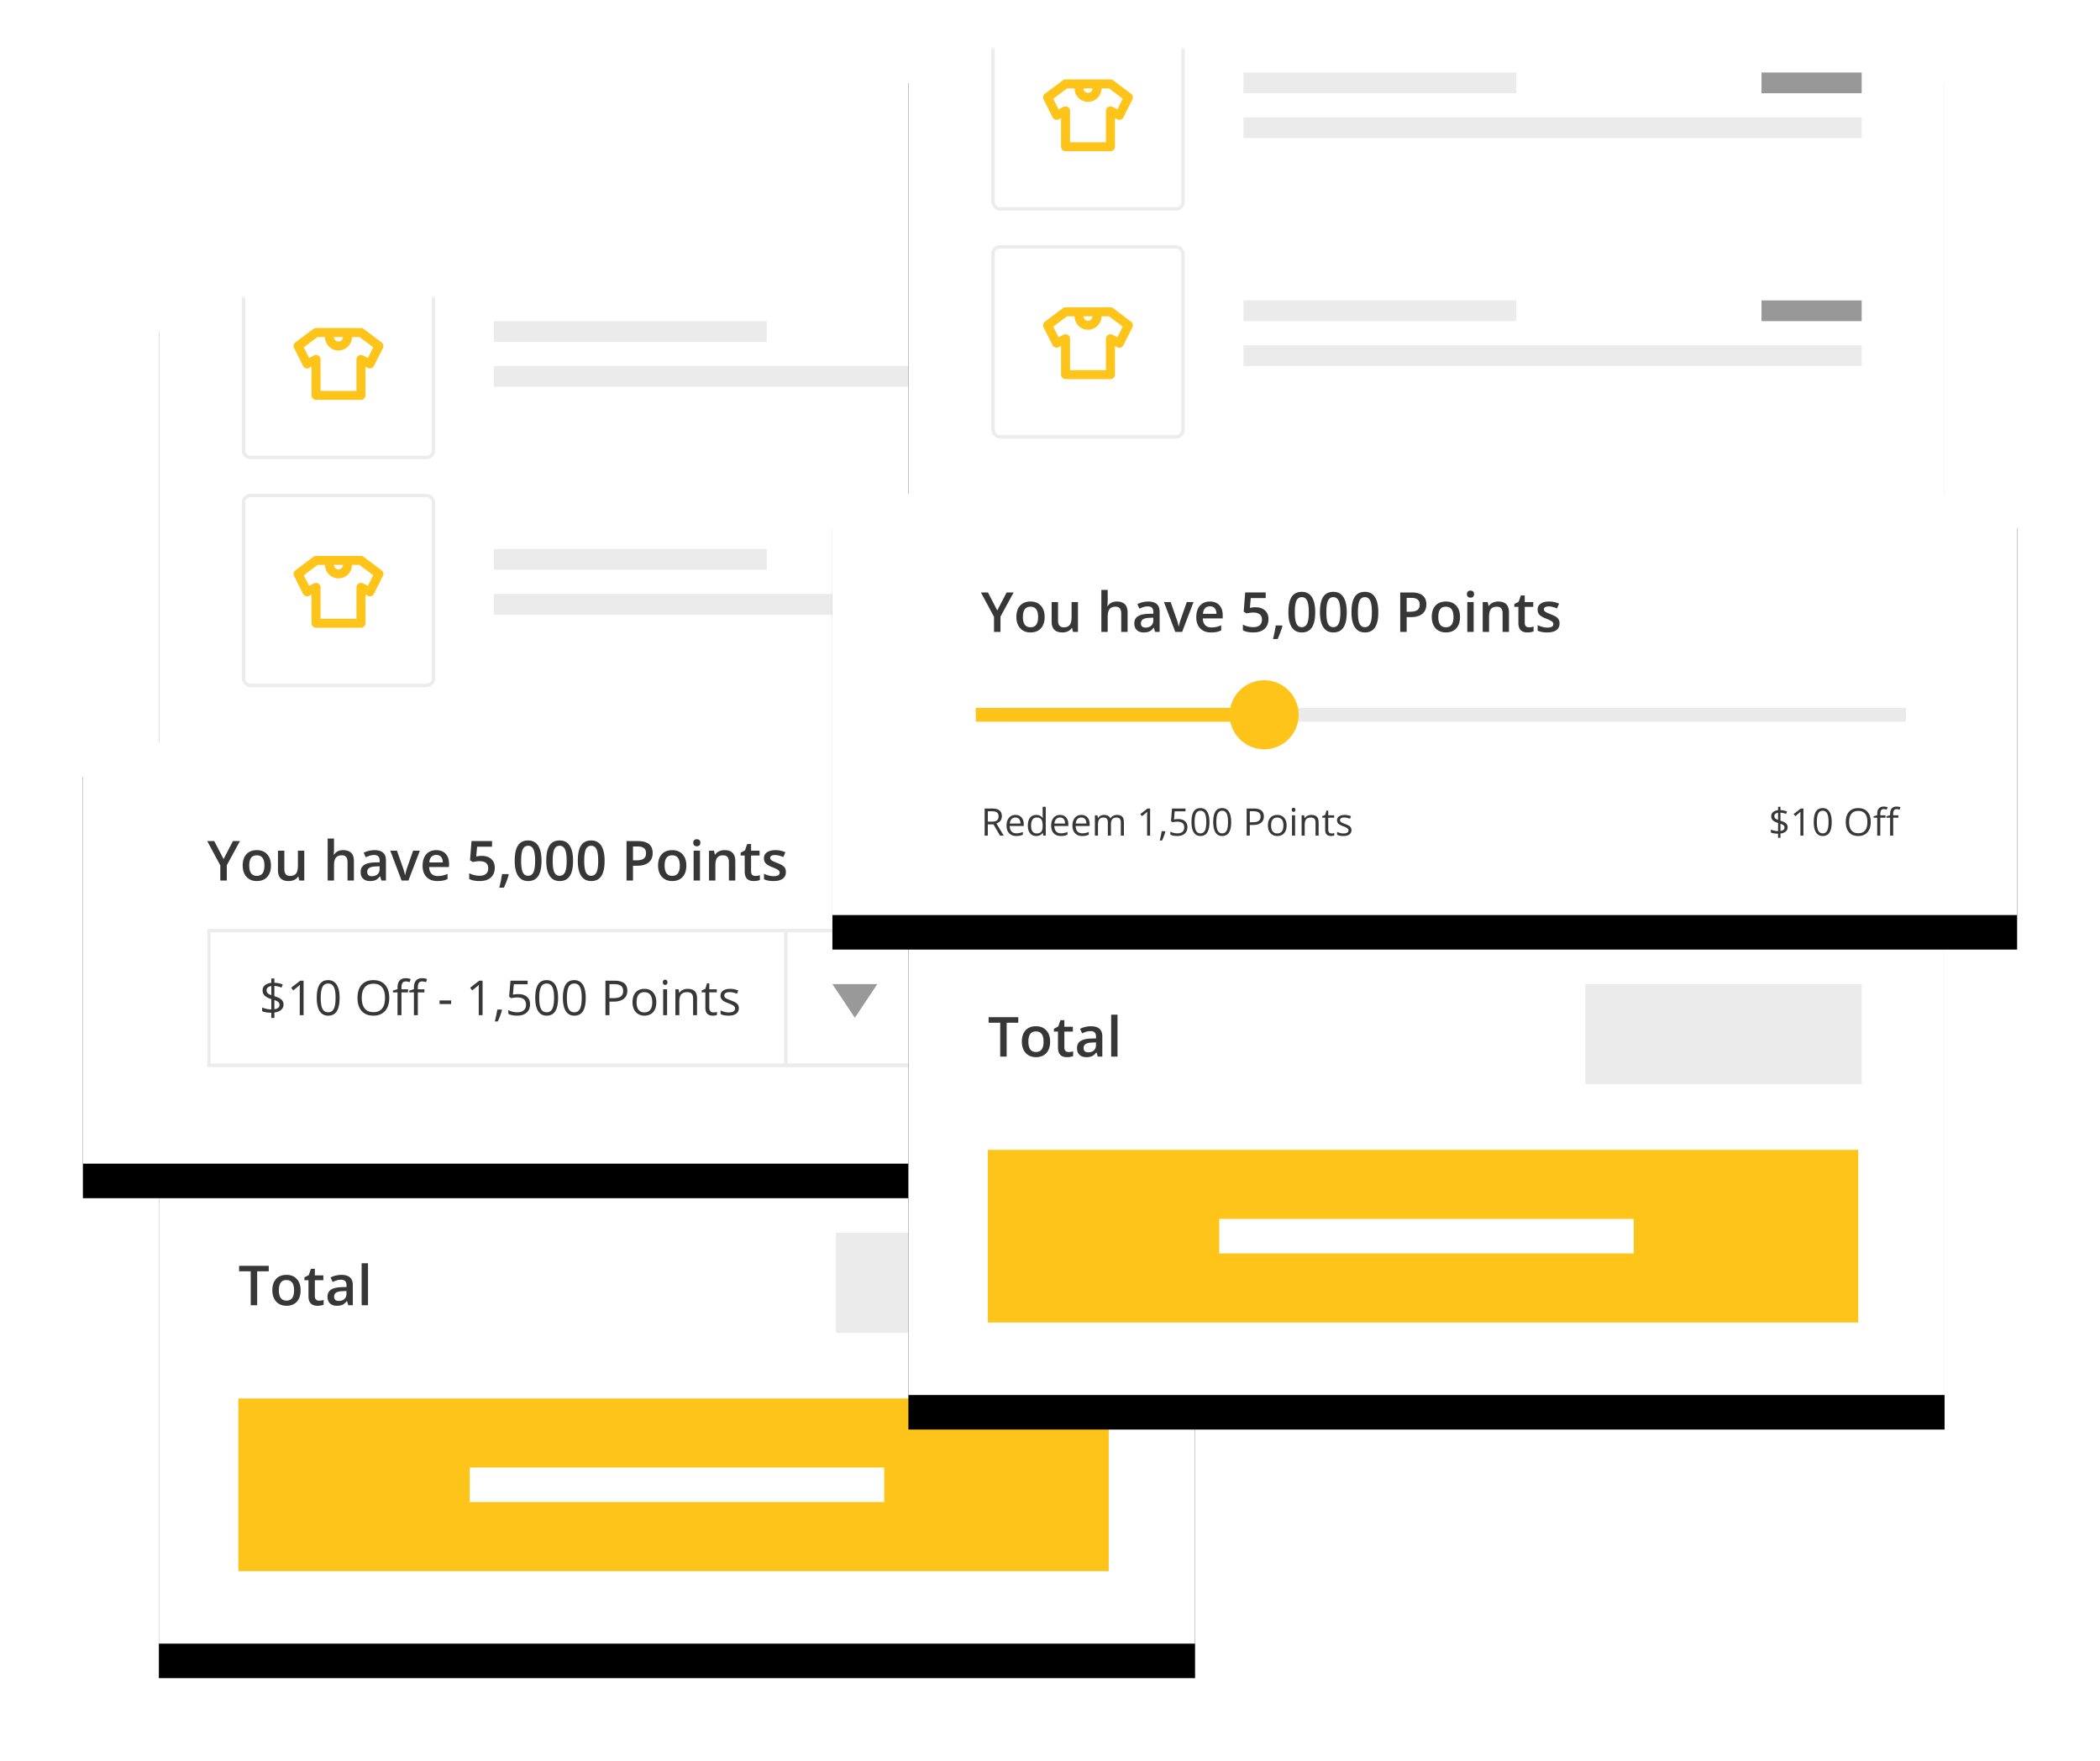
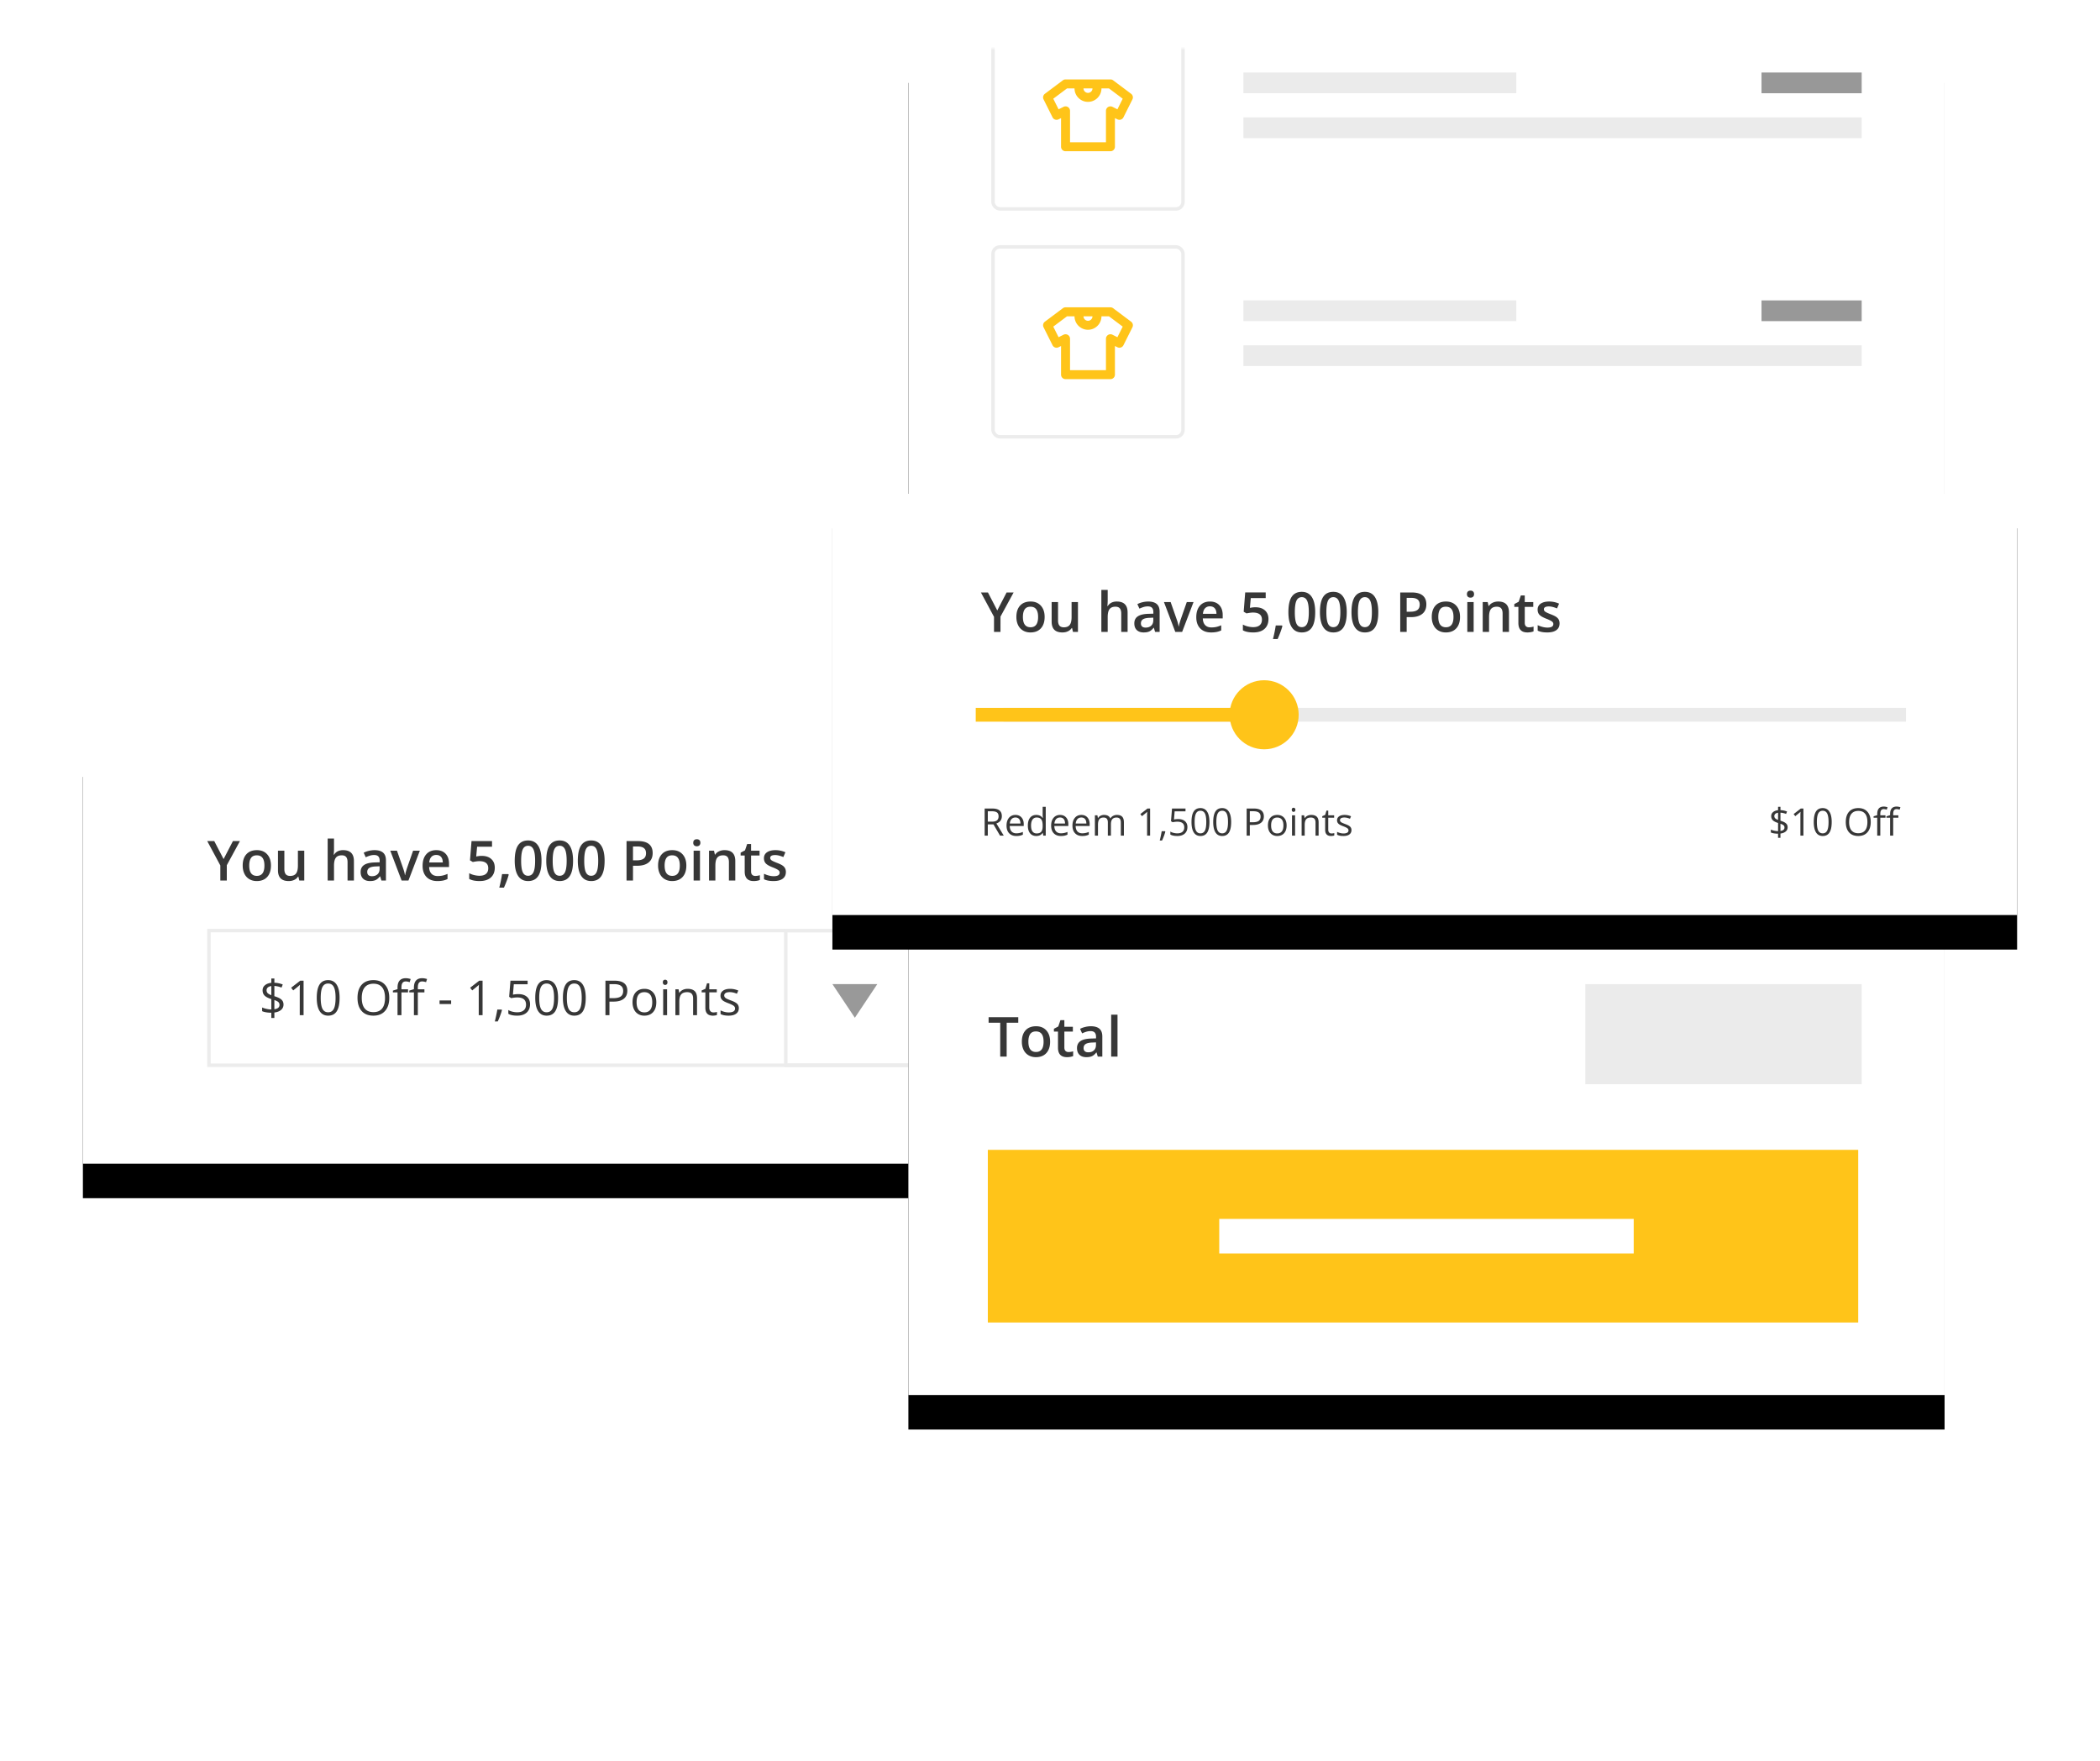
<svg xmlns="http://www.w3.org/2000/svg" xmlns:xlink="http://www.w3.org/1999/xlink" width="608" height="510">
  <defs>
-     <path id="a" d="M0 0H300V390H0z" />
+     <path id="a" d="M0 0V390H0z" />
    <filter id="b" width="127.3%" height="121%" x="-13.7%" y="-7.9%" filterUnits="objectBoundingBox">
      <feOffset dy="10" in="SourceAlpha" result="shadowOffsetOuter1" />
      <feGaussianBlur in="shadowOffsetOuter1" result="shadowBlurOuter1" stdDeviation="12" />
      <feColorMatrix in="shadowBlurOuter1" values="0 0 0 0 0 0 0 0 0 0 0 0 0 0 0 0 0 0 0.04 0" />
    </filter>
    <path id="e" d="M0 129H343V251H0z" />
    <filter id="d" width="123.9%" height="167.2%" x="-12%" y="-25.4%" filterUnits="objectBoundingBox">
      <feOffset dy="10" in="SourceAlpha" result="shadowOffsetOuter1" />
      <feGaussianBlur in="shadowOffsetOuter1" result="shadowBlurOuter1" stdDeviation="12" />
      <feColorMatrix in="shadowBlurOuter1" values="0 0 0 0 0 0 0 0 0 0 0 0 0 0 0 0 0 0 0.04 0" />
    </filter>
    <path id="f" d="M0 0H300V390H0z" />
    <filter id="g" width="127.3%" height="121%" x="-13.7%" y="-7.9%" filterUnits="objectBoundingBox">
      <feOffset dy="10" in="SourceAlpha" result="shadowOffsetOuter1" />
      <feGaussianBlur in="shadowOffsetOuter1" result="shadowBlurOuter1" stdDeviation="12" />
      <feColorMatrix in="shadowBlurOuter1" values="0 0 0 0 0 0 0 0 0 0 0 0 0 0 0 0 0 0 0.04 0" />
    </filter>
    <path id="i" d="M0 129H343V251H0z" />
    <filter id="j" width="123.9%" height="167.2%" x="-12%" y="-25.4%" filterUnits="objectBoundingBox">
      <feOffset dy="10" in="SourceAlpha" result="shadowOffsetOuter1" />
      <feGaussianBlur in="shadowOffsetOuter1" result="shadowBlurOuter1" stdDeviation="12" />
      <feColorMatrix in="shadowBlurOuter1" values="0 0 0 0 0 0 0 0 0 0 0 0 0 0 0 0 0 0 0.04 0" />
    </filter>
  </defs>
  <g fill="none" fill-rule="evenodd">
    <g transform="translate(24 86)">
      <g transform="translate(22)">
        <mask id="c" fill="#fff">
          <use xlink:href="#a" />
        </mask>
        <use fill="#000" filter="url(#b)" xlink:href="#a" />
        <use fill="#FFF" xlink:href="#a" />
        <g mask="url(#c)">
          <g transform="translate(24 57)">
            <path fill="#333" fill-opacity=".1" d="M73 16H152V22H73z" />
            <path fill="#333" fill-opacity=".5" d="M223 16H252V22H223z" />
            <path fill="#333" fill-opacity=".1" d="M73 29H252V35H73z" />
            <path d="M3 11L27 11 27 35 3 35z" />
            <rect width="55" height="55" x=".5" y=".5" stroke="#ECECEC" rx="2" />
            <path fill="#FFC419" d="M40.48 22.16l-5.2-3.9a1.296 1.296 0 0 0-.78-.26h-13c-.282 0-.555.091-.78.26l-5.2 3.9a1.304 1.304 0 0 0-.384 1.621l2.6 5.2a1.297 1.297 0 0 0 1.745.581l.719-.357V37.5c0 .72.581 1.3 1.3 1.3h13c.719 0 1.3-.58 1.3-1.3v-8.295l.719.357a1.299 1.299 0 0 0 1.745-.58l2.6-5.2c.28-.561.118-1.244-.384-1.622zM29.3 20.6c0 .716-.584 1.3-1.3 1.3-.716 0-1.3-.584-1.3-1.3h2.6zm7.219 6.057l-1.437-.72a1.298 1.298 0 0 0-1.264.058A1.298 1.298 0 0 0 33.2 27.1v9.1H22.8v-9.1c0-.451-.234-.868-.618-1.105a1.295 1.295 0 0 0-1.263-.057l-1.437.719-1.534-3.068 3.986-2.989H24.1c0 2.15 1.75 3.9 3.9 3.9s3.9-1.75 3.9-3.9h2.166l3.986 2.989-1.533 3.068z" />
          </g>
        </g>
        <g mask="url(#c)">
          <g transform="translate(24 -9)">
            <path fill="#333" fill-opacity=".1" d="M73 16H152V22H73z" />
            <path fill="#333" fill-opacity=".5" d="M223 16H252V22H223z" />
            <path fill="#333" fill-opacity=".1" d="M73 29H252V35H73z" />
            <path d="M3 11L27 11 27 35 3 35z" />
            <rect width="55" height="55" x=".5" y=".5" stroke="#ECECEC" rx="2" />
            <path fill="#FFC419" d="M40.48 22.16l-5.2-3.9a1.296 1.296 0 0 0-.78-.26h-13c-.282 0-.555.091-.78.26l-5.2 3.9a1.304 1.304 0 0 0-.384 1.621l2.6 5.2a1.297 1.297 0 0 0 1.745.581l.719-.357V37.5c0 .72.581 1.3 1.3 1.3h13c.719 0 1.3-.58 1.3-1.3v-8.295l.719.357a1.299 1.299 0 0 0 1.745-.58l2.6-5.2c.28-.561.118-1.244-.384-1.622zM29.3 20.6c0 .716-.584 1.3-1.3 1.3-.716 0-1.3-.584-1.3-1.3h2.6zm7.219 6.057l-1.437-.72a1.298 1.298 0 0 0-1.264.058A1.298 1.298 0 0 0 33.2 27.1v9.1H22.8v-9.1c0-.451-.234-.868-.618-1.105a1.295 1.295 0 0 0-1.263-.057l-1.437.719-1.534-3.068 3.986-2.989H24.1c0 2.15 1.75 3.9 3.9 3.9s3.9-1.75 3.9-3.9h2.166l3.986 2.989-1.533 3.068z" />
          </g>
        </g>
        <path fill="#333" fill-opacity=".1" mask="url(#c)" transform="matrix(1 0 0 -1 0 571)" d="M196 271H276V300H196z" />
        <path fill="#FFC419" mask="url(#c)" d="M23 319H275V369H23z" />
        <path fill="#FFF" mask="url(#c)" d="M90 339H210V349H90z" />
        <path fill="#373737" d="M28.453 292h-1.867v-9.82h-3.36v-1.602h8.587v1.602h-3.36V292zm12.578-4.336c0 1.412-.362 2.513-1.086 3.305-.724.791-1.731 1.187-3.023 1.187-.807 0-1.521-.182-2.14-.547a3.61 3.61 0 0 1-1.43-1.57c-.334-.682-.5-1.474-.5-2.375 0-1.401.359-2.495 1.078-3.281.718-.787 1.731-1.18 3.039-1.18 1.25 0 2.24.402 2.968 1.207.73.805 1.094 1.89 1.094 3.254zm-6.289 0c0 1.995.737 2.992 2.211 2.992 1.458 0 2.188-.997 2.188-2.992 0-1.974-.735-2.96-2.203-2.96-.771 0-1.33.254-1.676.765-.347.51-.52 1.242-.52 2.195zm11.617 3.008c.448 0 .896-.07 1.344-.211v1.383a3.706 3.706 0 0 1-.785.222c-.32.06-.652.09-.996.09-1.74 0-2.61-.916-2.61-2.75v-4.656h-1.18v-.813l1.266-.671.625-1.829h1.133v1.922h2.461v1.391h-2.46v4.625c0 .443.11.77.331.98.222.211.512.317.871.317zM54.836 292l-.367-1.203h-.063c-.416.526-.836.884-1.258 1.074-.421.19-.963.285-1.625.285-.849 0-1.511-.229-1.988-.687-.476-.459-.715-1.107-.715-1.946 0-.89.331-1.562.992-2.015.662-.453 1.67-.7 3.024-.742l1.492-.047v-.461c0-.552-.129-.965-.387-1.238-.257-.274-.657-.41-1.199-.41-.443 0-.867.064-1.273.195a9.61 9.61 0 0 0-1.172.46l-.594-1.312a6.39 6.39 0 0 1 1.54-.558 7.083 7.083 0 0 1 1.577-.192c1.1 0 1.929.24 2.489.719.56.479.84 1.232.84 2.258V292h-1.313zm-2.734-1.25c.666 0 1.201-.186 1.605-.559.404-.372.605-.894.605-1.566v-.75l-1.109.047c-.864.031-1.493.176-1.887.433-.393.258-.59.653-.59 1.184 0 .385.115.684.344.895.23.21.573.316 1.032.316zm8.445 1.25H58.71v-12.156h1.836V292z" mask="url(#c)" />
      </g>
      <use fill="#000" filter="url(#d)" xlink:href="#e" />
      <use fill="#FFF" xlink:href="#e" />
      <g transform="translate(36 156)">
        <path stroke="#ECECEC" d="M0.5 27.5H251.5V66.5H0.5z" />
        <path stroke="#ECECEC" transform="matrix(-1 0 0 1 374 0)" d="M167.5 27.5H206.5V66.5H167.5z" />
        <path fill="#999" transform="matrix(1 0 0 -1 0 95.75)" d="M187.5 43L194 52.75 181 52.75z" />
        <path fill="#373737" d="M22.082 48.93c0 .62-.232 1.132-.697 1.535-.465.404-1.114.658-1.948.763v1.585h-.882V51.29a9.01 9.01 0 0 1-1.484-.12c-.478-.08-.87-.19-1.175-.331V49.77c.378.17.814.307 1.309.414.494.107.944.16 1.35.16v-3.007c-.935-.296-1.59-.64-1.966-1.032-.376-.392-.564-.898-.564-1.518 0-.597.232-1.087.694-1.47.463-.382 1.075-.615 1.836-.697v-1.244h.882v1.23a6.938 6.938 0 0 1 2.426.506l-.355.896a6.942 6.942 0 0 0-2.071-.479v2.967c.715.228 1.25.45 1.606.667.355.216.617.464.786.745.169.28.253.62.253 1.022zm-1.162.09c0-.329-.101-.594-.304-.797-.203-.203-.596-.404-1.18-.605v2.66c.99-.137 1.484-.557 1.484-1.258zm-3.74-4.246c0 .347.103.625.308.834.205.21.56.408 1.067.595v-2.645c-.451.073-.793.215-1.026.427a1.025 1.025 0 0 0-.348.79zM27.894 52h-1.108v-7.123c0-.592.018-1.153.055-1.682a7.23 7.23 0 0 1-.321.301c-.119.105-.661.55-1.627 1.333l-.602-.78 2.646-2.043h.957V52zm10.424-5.01c0 1.726-.272 3.016-.817 3.868-.544.853-1.377 1.279-2.498 1.279-1.076 0-1.894-.437-2.454-1.31-.56-.872-.841-2.152-.841-3.838 0-1.74.271-3.033.814-3.876.542-.843 1.369-1.264 2.481-1.264 1.085 0 1.908.44 2.471 1.319.563.88.844 2.153.844 3.821zm-5.462 0c0 1.453.171 2.511.513 3.175.342.663.887.994 1.634.994.756 0 1.304-.336 1.644-1.008.34-.672.51-1.726.51-3.162 0-1.435-.17-2.487-.51-3.155-.34-.667-.888-1.001-1.644-1.001-.747 0-1.292.33-1.634.988-.342.658-.513 1.714-.513 3.168zm19.845 0c0 1.599-.404 2.857-1.213 3.773-.81.916-1.934 1.374-3.374 1.374-1.472 0-2.608-.45-3.407-1.35-.8-.9-1.2-2.17-1.2-3.811 0-1.627.4-2.889 1.203-3.784.802-.896 1.941-1.343 3.418-1.343 1.436 0 2.557.455 3.363 1.367.807.911 1.21 2.17 1.21 3.773zm-7.964 0c0 1.353.289 2.38.865 3.079.577.7 1.414 1.05 2.512 1.05 1.108 0 1.944-.35 2.51-1.047.564-.697.847-1.725.847-3.083 0-1.344-.282-2.364-.845-3.059-.562-.695-1.395-1.042-2.498-1.042-1.107 0-1.95.35-2.526 1.049-.576.7-.865 1.717-.865 3.052zm18.143-1.6h-1.907V52h-1.135v-6.61h-1.34v-.513l1.34-.41v-.417c0-1.841.804-2.762 2.413-2.762.396 0 .861.08 1.395.24l-.294.909c-.438-.142-.812-.212-1.122-.212-.428 0-.745.142-.95.427-.205.285-.307.742-.307 1.37v.486h1.907v.882zm-4.744 0h-1.907V52h-1.135v-6.61h-1.34v-.513l1.34-.41v-.417c0-1.841.804-2.762 2.413-2.762.396 0 .861.08 1.394.24l-.294.909c-.437-.142-.81-.212-1.12-.212-.429 0-.746.142-.95.427-.206.285-.308.742-.308 1.37v.486h1.907v.882zm9.126 3.377v-1.04h3.356v1.04h-3.356zM79.716 52h-1.108v-7.123c0-.592.019-1.153.055-1.682a7.23 7.23 0 0 1-.321.301c-.119.105-.661.55-1.627 1.333l-.602-.78 2.646-2.043h.957V52zm5.51-1.627l.102.157c-.118.456-.29.986-.513 1.59a22.576 22.576 0 0 1-.697 1.685h-.854c.123-.474.258-1.06.406-1.757.149-.697.252-1.256.311-1.675h1.245zm4.846-4.477c1.053 0 1.881.26 2.485.782.604.522.906 1.236.906 2.143 0 1.035-.33 1.846-.988 2.434-.658.588-1.566.882-2.724.882-1.126 0-1.985-.18-2.577-.54v-1.094c.319.205.715.366 1.19.482a5.87 5.87 0 0 0 1.4.174c.803 0 1.426-.189 1.87-.567.445-.378.667-.925.667-1.64 0-1.395-.855-2.093-2.564-2.093-.433 0-1.011.066-1.736.199l-.588-.376.376-4.676h4.97v1.046h-4l-.252 3a7.965 7.965 0 0 1 1.565-.156zm11.505 1.093c0 1.727-.272 3.017-.817 3.87-.544.852-1.377 1.278-2.498 1.278-1.076 0-1.894-.437-2.454-1.31-.56-.872-.841-2.152-.841-3.838 0-1.74.271-3.033.813-3.876.543-.843 1.37-1.264 2.482-1.264 1.084 0 1.908.44 2.47 1.319.564.88.845 2.153.845 3.821zm-5.462 0c0 1.454.171 2.512.513 3.176.342.663.886.994 1.634.994.756 0 1.304-.336 1.644-1.008.34-.672.509-1.726.509-3.162 0-1.435-.17-2.487-.51-3.155-.339-.667-.887-1.001-1.643-1.001-.748 0-1.292.33-1.634.988-.342.658-.513 1.714-.513 3.168zm13.467 0c0 1.727-.272 3.017-.817 3.87-.544.852-1.377 1.278-2.498 1.278-1.076 0-1.894-.437-2.454-1.31-.561-.872-.841-2.152-.841-3.838 0-1.74.27-3.033.813-3.876.542-.843 1.37-1.264 2.482-1.264 1.084 0 1.908.44 2.47 1.319.564.88.845 2.153.845 3.821zm-5.462 0c0 1.454.171 2.512.513 3.176.342.663.886.994 1.634.994.756 0 1.304-.336 1.644-1.008.34-.672.509-1.726.509-3.162 0-1.435-.17-2.487-.51-3.155-.339-.667-.887-1.001-1.643-1.001-.748 0-1.292.33-1.634.988-.342.658-.513 1.714-.513 3.168zm17.507-2.071c0 1.012-.345 1.79-1.036 2.334-.69.545-1.678.817-2.963.817h-1.176V52h-1.162v-9.994h2.59c2.498 0 3.747.97 3.747 2.912zm-5.175 2.153h1.046c1.03 0 1.775-.166 2.235-.499.46-.332.69-.866.69-1.6 0-.66-.216-1.152-.649-1.476-.433-.323-1.107-.485-2.023-.485h-1.299v4.06zm13.563 1.176c0 1.221-.308 2.175-.923 2.86-.615.687-1.465 1.03-2.55 1.03-.67 0-1.265-.158-1.784-.472a3.113 3.113 0 0 1-1.203-1.353c-.283-.588-.424-1.277-.424-2.065 0-1.221.305-2.173.916-2.854.61-.681 1.458-1.022 2.543-1.022 1.048 0 1.88.349 2.498 1.046.618.697.927 1.64.927 2.83zm-5.708 0c0 .957.191 1.686.574 2.188.383.5.945.752 1.688.752s1.307-.25 1.692-.749.578-1.23.578-2.19c0-.953-.193-1.677-.578-2.171-.385-.495-.953-.742-1.705-.742-.743 0-1.304.244-1.682.731-.378.488-.567 1.215-.567 2.181zM133.139 52h-1.135v-7.492h1.135V52zm-1.23-9.522c0-.26.063-.45.19-.571a.669.669 0 0 1 .48-.181c.181 0 .339.061.47.184.133.123.199.312.199.568 0 .255-.066.445-.198.57a.662.662 0 0 1-.472.188.655.655 0 0 1-.478-.188c-.128-.125-.192-.315-.192-.57zM140.671 52v-4.847c0-.61-.14-1.066-.417-1.367-.278-.3-.713-.451-1.306-.451-.784 0-1.358.212-1.722.636-.365.424-.547 1.123-.547 2.098V52h-1.135v-7.492h.923l.184 1.025h.055c.232-.369.558-.655.978-.858.419-.203.886-.304 1.4-.304.903 0 1.582.218 2.038.653.456.435.684 1.131.684 2.088V52h-1.135zm5.886-.8c.2 0 .394-.015.58-.044.188-.03.336-.06.445-.093v.869c-.123.059-.304.108-.543.147-.24.038-.455.058-.646.058-1.45 0-2.174-.764-2.174-2.29V45.39h-1.074v-.547l1.074-.472.478-1.6h.656v1.737h2.174v.882h-2.174v4.409c0 .451.108.797.322 1.039.214.241.508.362.882.362zm7.355-1.244c0 .697-.26 1.235-.78 1.613-.519.379-1.248.568-2.187.568-.993 0-1.768-.158-2.324-.472v-1.053c.36.183.746.326 1.159.431.412.105.81.157 1.193.157.592 0 1.048-.094 1.367-.283.319-.19.478-.478.478-.865 0-.292-.126-.541-.38-.749-.252-.207-.745-.452-1.479-.735-.697-.26-1.193-.486-1.487-.68a2.031 2.031 0 0 1-.656-.66 1.72 1.72 0 0 1-.215-.881c0-.611.248-1.093.745-1.446.496-.353 1.178-.53 2.044-.53a5.98 5.98 0 0 1 2.365.492l-.403.923c-.752-.31-1.434-.465-2.044-.465-.538 0-.944.085-1.217.253-.274.169-.41.401-.41.697 0 .201.05.372.153.513.103.141.268.276.496.404.228.127.665.312 1.313.553.888.324 1.489.65 1.8.978.313.328.47.74.47 1.237zM4.734 6.79l2.704-5.21h2.03L5.665 8.57V13H3.79V8.633L0 1.578h2.031L4.734 6.79zm13.711 1.875c0 1.412-.362 2.513-1.086 3.305-.724.791-1.731 1.187-3.023 1.187-.807 0-1.52-.182-2.14-.547a3.61 3.61 0 0 1-1.43-1.57c-.334-.682-.5-1.474-.5-2.375 0-1.401.359-2.495 1.078-3.281.719-.787 1.732-1.18 3.039-1.18 1.25 0 2.24.402 2.969 1.207.729.805 1.093 1.89 1.093 3.254zm-6.289 0c0 1.995.737 2.992 2.211 2.992 1.459 0 2.188-.997 2.188-2.992 0-1.974-.735-2.96-2.203-2.96-.771 0-1.33.254-1.676.765-.347.51-.52 1.242-.52 2.195zM26.648 13l-.257-1.133h-.094a2.605 2.605 0 0 1-1.09.945c-.471.23-1.01.344-1.613.344-1.047 0-1.828-.26-2.344-.781-.516-.52-.773-1.31-.773-2.367V4.359h1.851v5.329c0 .661.136 1.157.406 1.488.271.33.696.496 1.274.496.77 0 1.337-.23 1.699-.692.362-.46.543-1.233.543-2.316V4.36h1.844V13h-1.446zm15.82 0h-1.843V7.687c0-.666-.134-1.164-.402-1.492-.269-.328-.694-.492-1.278-.492-.77 0-1.337.23-1.699.692-.362.46-.543 1.233-.543 2.316V13h-1.836V.844h1.836V3.93c0 .494-.031 1.023-.094 1.586h.118a2.55 2.55 0 0 1 1.043-.97c.445-.228.964-.343 1.558-.343 2.094 0 3.14 1.055 3.14 3.164V13zm7.962 0l-.367-1.203H50c-.417.526-.836.884-1.258 1.074-.422.19-.963.285-1.625.285-.849 0-1.512-.229-1.988-.687-.477-.459-.715-1.107-.715-1.946 0-.89.33-1.562.992-2.015.662-.453 1.67-.7 3.024-.742l1.492-.047v-.461c0-.552-.129-.965-.387-1.238-.258-.274-.657-.41-1.2-.41-.442 0-.866.064-1.273.195a9.61 9.61 0 0 0-1.171.46l-.594-1.312a6.39 6.39 0 0 1 1.539-.558 7.083 7.083 0 0 1 1.578-.192c1.099 0 1.928.24 2.488.719s.84 1.232.84 2.258V13H50.43zm-2.735-1.25c.667 0 1.202-.186 1.606-.559.403-.372.605-.894.605-1.566v-.75l-1.11.047c-.864.031-1.493.176-1.886.433-.393.258-.59.653-.59 1.184 0 .385.115.684.344.895.23.21.573.316 1.031.316zM56.273 13l-3.28-8.64h1.937l1.758 5.023c.302.844.484 1.526.546 2.047h.063c.047-.375.229-1.058.547-2.047l1.758-5.024h1.953L58.258 13h-1.985zm10.368.156c-1.344 0-2.395-.392-3.153-1.176-.758-.783-1.136-1.863-1.136-3.238 0-1.411.351-2.52 1.054-3.328.703-.807 1.67-1.21 2.899-1.21 1.14 0 2.041.345 2.703 1.038.661.693.992 1.646.992 2.86v.992h-5.758c.026.838.253 1.483.68 1.933.427.45 1.029.676 1.805.676.51 0 .985-.048 1.425-.144.44-.097.913-.257 1.418-.48v1.491a5.637 5.637 0 0 1-1.36.453 8.336 8.336 0 0 1-1.57.133zm-.336-7.562c-.584 0-1.051.185-1.403.554-.351.37-.56.91-.629 1.618h3.922c-.01-.714-.182-1.254-.515-1.621-.334-.368-.792-.551-1.375-.551zm13.203.273c1.15 0 2.062.305 2.734.914.672.61 1.008 1.44 1.008 2.492 0 1.22-.382 2.171-1.145 2.856s-1.847 1.027-3.253 1.027c-1.276 0-2.28-.205-3.008-.617v-1.664c.422.24.906.424 1.453.555.547.13 1.055.195 1.523.195.828 0 1.459-.185 1.89-.555.433-.37.65-.911.65-1.625 0-1.364-.87-2.047-2.61-2.047-.245 0-.547.025-.906.075-.36.05-.675.105-.946.168l-.82-.485.438-5.578h5.937v1.633h-4.32l-.258 2.828c.182-.031.405-.068.668-.11.263-.041.585-.062.965-.062zm7.773 5.453c-.25.97-.708 2.216-1.375 3.742h-1.351a38.45 38.45 0 0 0 .804-3.921h1.805l.117.18zm9.5-4.03c0 1.983-.319 3.457-.957 4.42-.638.964-1.613 1.446-2.926 1.446-1.27 0-2.234-.497-2.89-1.492-.656-.995-.985-2.453-.985-4.375 0-2.016.32-3.501.957-4.457.638-.956 1.611-1.434 2.918-1.434 1.276 0 2.243.5 2.899 1.5.656 1 .984 2.464.984 4.391zm-5.898 0c0 1.556.16 2.668.48 3.335.32.667.832 1 1.535 1 .704 0 1.218-.339 1.543-1.016.326-.677.489-1.783.489-3.32 0-1.531-.163-2.64-.489-3.324-.325-.685-.84-1.027-1.543-1.027s-1.214.335-1.535 1.007c-.32.672-.48 1.787-.48 3.344zm15.031 0c0 1.983-.319 3.457-.957 4.42-.638.964-1.613 1.446-2.926 1.446-1.27 0-2.234-.497-2.89-1.492-.657-.995-.985-2.453-.985-4.375 0-2.016.32-3.501.957-4.457.638-.956 1.611-1.434 2.918-1.434 1.276 0 2.242.5 2.899 1.5.656 1 .984 2.464.984 4.391zm-5.898 0c0 1.556.16 2.668.48 3.335.32.667.832 1 1.535 1s1.218-.339 1.543-1.016c.326-.677.489-1.783.489-3.32 0-1.531-.163-2.64-.489-3.324-.325-.685-.84-1.027-1.543-1.027s-1.215.335-1.535 1.007c-.32.672-.48 1.787-.48 3.344zm15.03 0c0 1.983-.318 3.457-.956 4.42-.638.964-1.613 1.446-2.926 1.446-1.27 0-2.234-.497-2.89-1.492-.657-.995-.985-2.453-.985-4.375 0-2.016.32-3.501.957-4.457.638-.956 1.61-1.434 2.918-1.434 1.276 0 2.242.5 2.898 1.5.657 1 .985 2.464.985 4.391zm-5.898 0c0 1.556.16 2.668.48 3.335.321.667.833 1 1.536 1 .703 0 1.218-.339 1.543-1.016.326-.677.488-1.783.488-3.32 0-1.531-.162-2.64-.488-3.324-.325-.685-.84-1.027-1.543-1.027s-1.215.335-1.535 1.007c-.32.672-.48 1.787-.48 3.344zm19.813-2.259c0 1.193-.39 2.107-1.172 2.742-.781.636-1.893.954-3.336.954h-1.187V13h-1.868V1.578h3.29c1.427 0 2.496.292 3.207.875.71.583 1.066 1.443 1.066 2.578zm-5.695 2.125h.992c.958 0 1.661-.166 2.11-.5.447-.333.671-.854.671-1.562 0-.657-.2-1.146-.602-1.469-.4-.323-1.026-.484-1.874-.484h-1.297v4.015zm15.445 1.508c0 1.412-.362 2.513-1.086 3.305-.724.791-1.732 1.187-3.023 1.187-.808 0-1.521-.182-2.141-.547a3.61 3.61 0 0 1-1.43-1.57c-.333-.682-.5-1.474-.5-2.375 0-1.401.36-2.495 1.078-3.281.72-.787 1.732-1.18 3.04-1.18 1.25 0 2.239.402 2.968 1.207.73.805 1.094 1.89 1.094 3.254zm-6.29 0c0 1.995.738 2.992 2.212 2.992 1.458 0 2.187-.997 2.187-2.992 0-1.974-.734-2.96-2.203-2.96-.77 0-1.33.254-1.676.765-.346.51-.52 1.242-.52 2.195zM142.657 13h-1.836V4.36h1.836V13zm-1.945-10.93c0-.328.09-.58.27-.757.18-.178.436-.266.769-.266.323 0 .574.088.754.266.18.177.27.43.27.757 0 .313-.09.559-.27.739-.18.18-.431.27-.754.27-.333 0-.59-.09-.77-.27-.18-.18-.27-.426-.27-.739zM152.883 13h-1.844V7.687c0-.666-.134-1.164-.402-1.492-.269-.328-.694-.492-1.278-.492-.776 0-1.343.23-1.703.688-.36.458-.539 1.226-.539 2.304V13h-1.836V4.36h1.438l.258 1.132h.093c.26-.411.63-.729 1.11-.953a3.718 3.718 0 0 1 1.593-.336c2.073 0 3.11 1.055 3.11 3.164V13zm5.773-1.328c.448 0 .896-.07 1.344-.211v1.383a3.706 3.706 0 0 1-.785.222c-.32.06-.652.09-.996.09-1.74 0-2.61-.916-2.61-2.75V5.75h-1.18v-.813l1.266-.671.625-1.829h1.133V4.36h2.461V5.75h-2.46v4.625c0 .443.11.77.331.98.222.211.512.317.871.317zm8.875-1.133c0 .844-.307 1.49-.922 1.941-.614.451-1.494.676-2.64.676-1.151 0-2.076-.174-2.774-.523v-1.586c1.016.469 1.961.703 2.836.703 1.13 0 1.696-.341 1.696-1.023a.81.81 0 0 0-.188-.547c-.125-.146-.33-.297-.617-.453a10.621 10.621 0 0 0-1.195-.532c-.995-.385-1.668-.77-2.02-1.156-.352-.385-.527-.885-.527-1.5 0-.74.298-1.314.894-1.723.597-.408 1.408-.613 2.434-.613 1.015 0 1.976.206 2.883.617l-.594 1.383c-.932-.385-1.716-.578-2.352-.578-.968 0-1.453.276-1.453.828 0 .271.126.5.38.688.252.187.802.445 1.651.773.714.276 1.232.529 1.555.758.323.229.563.493.719.793.156.3.234.657.234 1.074z" />
      </g>
    </g>
    <g transform="translate(241 14)">
      <g transform="translate(22)">
        <mask id="h" fill="#fff">
          <use xlink:href="#f" />
        </mask>
        <use fill="#000" filter="url(#g)" xlink:href="#f" />
        <use fill="#FFF" xlink:href="#f" />
        <g mask="url(#h)">
          <g transform="translate(24 57)">
            <path fill="#333" fill-opacity=".1" d="M73 16H152V22H73z" />
            <path fill="#333" fill-opacity=".5" d="M223 16H252V22H223z" />
            <path fill="#333" fill-opacity=".1" d="M73 29H252V35H73z" />
-             <path d="M3 11L27 11 27 35 3 35z" />
            <rect width="55" height="55" x=".5" y=".5" stroke="#ECECEC" rx="2" />
            <path fill="#FFC419" d="M40.48 22.16l-5.2-3.9a1.296 1.296 0 0 0-.78-.26h-13c-.282 0-.555.091-.78.26l-5.2 3.9a1.304 1.304 0 0 0-.384 1.621l2.6 5.2a1.297 1.297 0 0 0 1.745.581l.719-.357V37.5c0 .72.581 1.3 1.3 1.3h13c.719 0 1.3-.58 1.3-1.3v-8.295l.719.357a1.299 1.299 0 0 0 1.745-.58l2.6-5.2c.28-.561.118-1.244-.384-1.622zM29.3 20.6c0 .716-.584 1.3-1.3 1.3-.716 0-1.3-.584-1.3-1.3h2.6zm7.219 6.057l-1.437-.72a1.298 1.298 0 0 0-1.264.058A1.298 1.298 0 0 0 33.2 27.1v9.1H22.8v-9.1c0-.451-.234-.868-.618-1.105a1.295 1.295 0 0 0-1.263-.057l-1.437.719-1.534-3.068 3.986-2.989H24.1c0 2.15 1.75 3.9 3.9 3.9s3.9-1.75 3.9-3.9h2.166l3.986 2.989-1.533 3.068z" />
          </g>
        </g>
        <g mask="url(#h)">
          <g transform="translate(24 -9)">
            <path fill="#333" fill-opacity=".1" d="M73 16H152V22H73z" />
            <path fill="#333" fill-opacity=".5" d="M223 16H252V22H223z" />
            <path fill="#333" fill-opacity=".1" d="M73 29H252V35H73z" />
            <path d="M3 11L27 11 27 35 3 35z" />
            <rect width="55" height="55" x=".5" y=".5" stroke="#ECECEC" rx="2" />
            <path fill="#FFC419" d="M40.48 22.16l-5.2-3.9a1.296 1.296 0 0 0-.78-.26h-13c-.282 0-.555.091-.78.26l-5.2 3.9a1.304 1.304 0 0 0-.384 1.621l2.6 5.2a1.297 1.297 0 0 0 1.745.581l.719-.357V37.5c0 .72.581 1.3 1.3 1.3h13c.719 0 1.3-.58 1.3-1.3v-8.295l.719.357a1.299 1.299 0 0 0 1.745-.58l2.6-5.2c.28-.561.118-1.244-.384-1.622zM29.3 20.6c0 .716-.584 1.3-1.3 1.3-.716 0-1.3-.584-1.3-1.3h2.6zm7.219 6.057l-1.437-.72a1.298 1.298 0 0 0-1.264.058A1.298 1.298 0 0 0 33.2 27.1v9.1H22.8v-9.1c0-.451-.234-.868-.618-1.105a1.295 1.295 0 0 0-1.263-.057l-1.437.719-1.534-3.068 3.986-2.989H24.1c0 2.15 1.75 3.9 3.9 3.9s3.9-1.75 3.9-3.9h2.166l3.986 2.989-1.533 3.068z" />
          </g>
        </g>
        <path fill="#333" fill-opacity=".1" mask="url(#h)" transform="matrix(1 0 0 -1 0 571)" d="M196 271H276V300H196z" />
        <path fill="#FFC419" mask="url(#h)" d="M23 319H275V369H23z" />
        <path fill="#FFF" mask="url(#h)" d="M90 339H210V349H90z" />
        <path fill="#373737" d="M28.453 292h-1.867v-9.82h-3.36v-1.602h8.587v1.602h-3.36V292zm12.578-4.336c0 1.412-.362 2.513-1.086 3.305-.724.791-1.731 1.187-3.023 1.187-.807 0-1.521-.182-2.14-.547a3.61 3.61 0 0 1-1.43-1.57c-.334-.682-.5-1.474-.5-2.375 0-1.401.359-2.495 1.078-3.281.718-.787 1.731-1.18 3.039-1.18 1.25 0 2.24.402 2.968 1.207.73.805 1.094 1.89 1.094 3.254zm-6.289 0c0 1.995.737 2.992 2.211 2.992 1.458 0 2.188-.997 2.188-2.992 0-1.974-.735-2.96-2.203-2.96-.771 0-1.33.254-1.676.765-.347.51-.52 1.242-.52 2.195zm11.617 3.008c.448 0 .896-.07 1.344-.211v1.383a3.706 3.706 0 0 1-.785.222c-.32.06-.652.09-.996.09-1.74 0-2.61-.916-2.61-2.75v-4.656h-1.18v-.813l1.266-.671.625-1.829h1.133v1.922h2.461v1.391h-2.46v4.625c0 .443.11.77.331.98.222.211.512.317.871.317zM54.836 292l-.367-1.203h-.063c-.416.526-.836.884-1.258 1.074-.421.19-.963.285-1.625.285-.849 0-1.511-.229-1.988-.687-.476-.459-.715-1.107-.715-1.946 0-.89.331-1.562.992-2.015.662-.453 1.67-.7 3.024-.742l1.492-.047v-.461c0-.552-.129-.965-.387-1.238-.257-.274-.657-.41-1.199-.41-.443 0-.867.064-1.273.195a9.61 9.61 0 0 0-1.172.46l-.594-1.312a6.39 6.39 0 0 1 1.54-.558 7.083 7.083 0 0 1 1.577-.192c1.1 0 1.929.24 2.489.719.56.479.84 1.232.84 2.258V292h-1.313zm-2.734-1.25c.666 0 1.201-.186 1.605-.559.404-.372.605-.894.605-1.566v-.75l-1.109.047c-.864.031-1.493.176-1.887.433-.393.258-.59.653-.59 1.184 0 .385.115.684.344.895.23.21.573.316 1.032.316zm8.445 1.25H58.71v-12.156h1.836V292z" mask="url(#h)" />
      </g>
      <mask id="k" fill="#fff">
        <use xlink:href="#i" />
      </mask>
      <use fill="#000" filter="url(#j)" xlink:href="#i" />
      <use fill="#FFF" xlink:href="#i" />
      <path fill="#373737" d="M47.734 162.79l2.703-5.212h2.032l-3.805 6.992V169H46.79v-4.367L43 157.578h2.031l2.703 5.211zm13.711 1.874c0 1.412-.362 2.513-1.086 3.305-.724.791-1.731 1.187-3.023 1.187-.807 0-1.52-.182-2.14-.547a3.61 3.61 0 0 1-1.43-1.57c-.334-.682-.5-1.474-.5-2.375 0-1.401.359-2.495 1.078-3.281.719-.787 1.732-1.18 3.039-1.18 1.25 0 2.24.402 2.969 1.207.729.805 1.093 1.89 1.093 3.254zm-6.289 0c0 1.995.737 2.992 2.211 2.992 1.459 0 2.188-.997 2.188-2.992 0-1.974-.735-2.96-2.203-2.96-.771 0-1.33.254-1.676.765-.347.51-.52 1.242-.52 2.195zM69.648 169l-.257-1.133h-.094a2.605 2.605 0 0 1-1.09.946c-.471.229-1.01.343-1.613.343-1.047 0-1.828-.26-2.344-.781-.516-.52-.773-1.31-.773-2.367v-5.649h1.851v5.328c0 .662.136 1.158.406 1.489.271.33.696.496 1.274.496.77 0 1.337-.23 1.699-.692.362-.46.543-1.233.543-2.316v-4.305h1.844V169h-1.446zm15.82 0h-1.843v-5.313c0-.666-.134-1.164-.402-1.492-.269-.328-.694-.492-1.278-.492-.77 0-1.337.23-1.699.692-.362.46-.543 1.233-.543 2.316V169h-1.836v-12.156h1.836v3.086c0 .494-.031 1.023-.094 1.586h.118a2.55 2.55 0 0 1 1.043-.97c.445-.228.964-.343 1.558-.343 2.094 0 3.14 1.055 3.14 3.164V169zm7.962 0l-.368-1.203H93c-.417.526-.836.884-1.258 1.074-.422.19-.963.285-1.625.285-.849 0-1.512-.229-1.988-.687-.477-.459-.715-1.107-.715-1.946 0-.89.33-1.562.992-2.015.662-.453 1.67-.7 3.024-.742l1.492-.047v-.461c0-.552-.129-.965-.387-1.238-.258-.274-.657-.41-1.2-.41-.442 0-.866.064-1.272.195a9.61 9.61 0 0 0-1.172.46l-.594-1.312a6.39 6.39 0 0 1 1.539-.558 7.083 7.083 0 0 1 1.578-.192c1.099 0 1.928.24 2.488.719s.84 1.232.84 2.258V169H93.43zm-2.735-1.25c.667 0 1.202-.186 1.606-.559.403-.372.605-.894.605-1.566v-.75l-1.11.047c-.864.031-1.493.176-1.886.433-.393.258-.59.653-.59 1.184 0 .385.115.684.344.895.23.21.573.316 1.031.316zm8.578 1.25l-3.28-8.64h1.937l1.757 5.023c.303.844.485 1.526.547 2.047h.063c.047-.375.229-1.058.547-2.047l1.758-5.024h1.953L101.258 169h-1.985zm10.368.156c-1.344 0-2.395-.392-3.153-1.176-.758-.783-1.136-1.863-1.136-3.238 0-1.411.351-2.52 1.054-3.328.703-.807 1.67-1.21 2.899-1.21 1.14 0 2.041.345 2.703 1.038.661.693.992 1.646.992 2.86v.992h-5.758c.026.838.253 1.483.68 1.933.427.45 1.029.676 1.805.676.51 0 .985-.048 1.425-.144.44-.097.913-.257 1.418-.48v1.491a5.637 5.637 0 0 1-1.36.453 8.336 8.336 0 0 1-1.57.133zm-.336-7.562c-.584 0-1.051.185-1.403.554-.351.37-.56.91-.629 1.618h3.922c-.01-.714-.182-1.254-.515-1.621-.334-.368-.792-.551-1.375-.551zm13.203.273c1.15 0 2.062.305 2.734.914.672.61 1.008 1.44 1.008 2.492 0 1.22-.382 2.171-1.145 2.856s-1.847 1.027-3.253 1.027c-1.276 0-2.28-.205-3.008-.617v-1.664c.422.24.906.424 1.453.555.547.13 1.055.195 1.523.195.828 0 1.459-.185 1.89-.555.433-.37.65-.911.65-1.625 0-1.364-.87-2.047-2.61-2.047-.245 0-.547.025-.906.075-.36.05-.675.105-.946.168l-.82-.485.438-5.578h5.937v1.633h-4.32l-.258 2.828c.182-.031.405-.068.668-.11.263-.041.585-.062.965-.062zm7.773 5.453c-.25.97-.708 2.216-1.375 3.743h-1.351a38.45 38.45 0 0 0 .804-3.922h1.805l.117.18zm9.5-4.03c0 1.983-.319 3.457-.957 4.42-.638.964-1.613 1.446-2.926 1.446-1.27 0-2.234-.497-2.89-1.492-.656-.995-.985-2.453-.985-4.375 0-2.016.32-3.501.957-4.457.638-.956 1.611-1.434 2.918-1.434 1.276 0 2.243.5 2.899 1.5.656 1 .984 2.464.984 4.391zm-5.898 0c0 1.556.16 2.668.48 3.335.32.667.832 1 1.535 1 .704 0 1.218-.339 1.543-1.016.326-.677.489-1.783.489-3.32 0-1.531-.163-2.64-.489-3.324-.325-.685-.84-1.028-1.543-1.028s-1.214.336-1.535 1.008c-.32.672-.48 1.787-.48 3.344zm15.031 0c0 1.983-.319 3.457-.957 4.42-.638.964-1.613 1.446-2.926 1.446-1.27 0-2.234-.497-2.89-1.492-.657-.995-.985-2.453-.985-4.375 0-2.016.32-3.501.957-4.457.638-.956 1.611-1.434 2.918-1.434 1.276 0 2.242.5 2.899 1.5.656 1 .984 2.464.984 4.391zm-5.898 0c0 1.556.16 2.668.48 3.335.32.667.832 1 1.535 1s1.218-.339 1.543-1.016c.326-.677.488-1.783.488-3.32 0-1.531-.162-2.64-.488-3.324-.325-.685-.84-1.028-1.543-1.028s-1.215.336-1.535 1.008c-.32.672-.48 1.787-.48 3.344zm15.03 0c0 1.983-.318 3.457-.956 4.42-.638.964-1.613 1.446-2.926 1.446-1.27 0-2.234-.497-2.89-1.492-.657-.995-.985-2.453-.985-4.375 0-2.016.32-3.501.957-4.457.638-.956 1.61-1.434 2.918-1.434 1.276 0 2.242.5 2.899 1.5.656 1 .984 2.464.984 4.391zm-5.898 0c0 1.556.16 2.668.48 3.335.321.667.833 1 1.536 1 .703 0 1.218-.339 1.543-1.016.326-.677.488-1.783.488-3.32 0-1.531-.162-2.64-.488-3.324-.325-.685-.84-1.028-1.543-1.028s-1.215.336-1.535 1.008c-.32.672-.48 1.787-.48 3.344zm19.813-2.259c0 1.193-.39 2.107-1.172 2.742-.781.636-1.893.954-3.336.954h-1.187V169h-1.868v-11.422h3.29c1.427 0 2.496.292 3.207.875.71.583 1.066 1.443 1.066 2.578zm-5.695 2.125h.992c.958 0 1.661-.166 2.11-.5.447-.333.671-.854.671-1.562 0-.657-.2-1.146-.601-1.469-.402-.323-1.027-.484-1.875-.484h-1.297v4.015zm15.445 1.508c0 1.412-.362 2.513-1.086 3.305-.724.791-1.732 1.187-3.023 1.187-.808 0-1.521-.182-2.141-.547a3.61 3.61 0 0 1-1.43-1.57c-.333-.682-.5-1.474-.5-2.375 0-1.401.36-2.495 1.078-3.281.72-.787 1.732-1.18 3.04-1.18 1.25 0 2.239.402 2.968 1.207.73.805 1.094 1.89 1.094 3.254zm-6.29 0c0 1.995.738 2.992 2.212 2.992 1.458 0 2.187-.997 2.187-2.992 0-1.974-.734-2.96-2.203-2.96-.77 0-1.33.254-1.676.765-.346.51-.52 1.242-.52 2.195zM185.657 169h-1.836v-8.64h1.836V169zm-1.945-10.93c0-.328.09-.58.27-.757.18-.178.436-.266.769-.266.323 0 .574.088.754.266.18.177.27.43.27.757 0 .313-.09.559-.27.739-.18.18-.431.27-.754.27-.333 0-.59-.09-.77-.27-.18-.18-.27-.426-.27-.739zM195.883 169h-1.844v-5.313c0-.666-.134-1.164-.402-1.492-.269-.328-.694-.492-1.278-.492-.776 0-1.343.23-1.703.688-.36.458-.539 1.226-.539 2.304V169h-1.836v-8.64h1.438l.258 1.132h.093c.26-.411.63-.729 1.11-.953a3.718 3.718 0 0 1 1.593-.336c2.073 0 3.11 1.055 3.11 3.164V169zm5.773-1.328c.448 0 .896-.07 1.344-.211v1.383a3.706 3.706 0 0 1-.785.222c-.32.06-.652.09-.996.09-1.74 0-2.61-.916-2.61-2.75v-4.656h-1.18v-.813l1.266-.671.625-1.828h1.133v1.921h2.461v1.391h-2.46v4.625c0 .443.11.77.331.98.222.211.512.317.871.317zm8.875-1.133c0 .844-.307 1.49-.922 1.941-.614.451-1.494.676-2.64.676-1.151 0-2.076-.174-2.774-.523v-1.586c1.016.469 1.961.703 2.836.703 1.13 0 1.696-.341 1.696-1.023a.81.81 0 0 0-.188-.547c-.125-.146-.33-.297-.617-.453a10.621 10.621 0 0 0-1.195-.532c-.995-.385-1.668-.77-2.02-1.156-.352-.385-.527-.885-.527-1.5 0-.74.298-1.314.894-1.723.597-.408 1.408-.613 2.434-.613 1.015 0 1.976.206 2.883.617l-.594 1.383c-.932-.385-1.716-.578-2.352-.578-.968 0-1.453.276-1.453.828 0 .271.126.5.38.688.252.187.802.445 1.651.773.714.276 1.232.529 1.555.758.323.229.563.493.719.793.156.3.234.657.234 1.074zM44.993 224.734V228h-.913v-7.853h2.153c.964 0 1.675.185 2.135.554.46.369.69.924.69 1.665 0 1.038-.526 1.74-1.579 2.105L49.612 228h-1.08l-1.901-3.266h-1.638zm0-.784h1.251c.645 0 1.117-.128 1.418-.384.3-.256.451-.64.451-1.152 0-.52-.153-.893-.459-1.122-.306-.23-.798-.344-1.474-.344h-1.187v3.002zm8.239 4.157c-.87 0-1.557-.265-2.06-.794-.503-.53-.755-1.266-.755-2.208 0-.949.234-1.703.701-2.261.468-.559 1.095-.838 1.883-.838.738 0 1.321.242 1.751.728.43.485.644 1.125.644 1.92v.564h-4.055c.018.69.193 1.215.524 1.574.331.358.798.537 1.4.537.633 0 1.26-.133 1.879-.398v.795a4.718 4.718 0 0 1-.894.293c-.281.059-.62.088-1.018.088zm-.242-5.355c-.472 0-.85.154-1.13.462-.281.308-.447.734-.497 1.279h3.077c0-.563-.125-.993-.376-1.292-.25-.3-.608-.449-1.074-.449zm7.933 4.458h-.048c-.412.598-1.028.897-1.848.897-.77 0-1.368-.263-1.796-.79-.428-.525-.642-1.274-.642-2.244 0-.97.215-1.724.644-2.261.43-.538 1.028-.806 1.794-.806.799 0 1.411.29 1.837.87h.07l-.038-.424-.021-.414v-2.395h.892V228h-.725l-.119-.79zm-1.783.15c.609 0 1.05-.165 1.324-.496.274-.331.411-.866.411-1.603v-.188c0-.835-.139-1.43-.416-1.786-.278-.356-.72-.535-1.33-.535-.522 0-.923.204-1.2.61-.278.406-.416.98-.416 1.721 0 .752.138 1.32.413 1.703.276.383.68.575 1.214.575zm7.004.747c-.87 0-1.557-.265-2.06-.794-.503-.53-.754-1.266-.754-2.208 0-.949.233-1.703.7-2.261.468-.559 1.095-.838 1.883-.838.738 0 1.321.242 1.751.728.43.485.645 1.125.645 1.92v.564h-4.056c.018.69.193 1.215.524 1.574.331.358.798.537 1.4.537.633 0 1.26-.133 1.88-.398v.795a4.718 4.718 0 0 1-.895.293c-.281.059-.62.088-1.018.088zm-.242-5.355c-.472 0-.85.154-1.13.462-.281.308-.447.734-.497 1.279h3.078c0-.563-.126-.993-.376-1.292-.251-.3-.61-.449-1.075-.449zm6.413 5.355c-.87 0-1.556-.265-2.06-.794-.502-.53-.754-1.266-.754-2.208 0-.949.234-1.703.7-2.261.468-.559 1.096-.838 1.883-.838.738 0 1.322.242 1.751.728.43.485.645 1.125.645 1.92v.564h-4.055c.018.69.192 1.215.523 1.574.332.358.798.537 1.4.537.633 0 1.26-.133 1.88-.398v.795a4.718 4.718 0 0 1-.895.293c-.28.059-.62.088-1.018.088zm-.241-5.355c-.473 0-.85.154-1.13.462-.282.308-.448.734-.498 1.279h3.078c0-.563-.125-.993-.376-1.292-.25-.3-.609-.449-1.074-.449zM83.504 228v-3.83c0-.469-.1-.82-.301-1.055-.2-.235-.512-.352-.935-.352-.555 0-.965.16-1.23.478-.265.319-.397.81-.397 1.472V228h-.892v-3.83c0-.469-.1-.82-.3-1.055-.201-.235-.515-.352-.94-.352-.56 0-.968.168-1.228.502-.26.335-.39.884-.39 1.647V228H76v-5.887h.725l.145.806h.043c.168-.287.406-.51.712-.671a2.174 2.174 0 0 1 1.028-.242c.92 0 1.522.333 1.805.999h.043c.175-.308.43-.552.763-.73a2.367 2.367 0 0 1 1.138-.27c.666 0 1.165.172 1.496.514.331.342.497.889.497 1.64V228h-.892zm8.48 0h-.87v-5.597c0-.465.015-.906.043-1.321a5.68 5.68 0 0 1-.252.236c-.093.083-.52.432-1.279 1.048l-.472-.613 2.078-1.606h.752V228zm4.33-1.278l.08.123c-.093.358-.227.775-.403 1.249-.175.474-.358.916-.548 1.324h-.671c.097-.372.203-.833.32-1.38.116-.548.197-.987.244-1.316h.977zm3.808-3.518c.827 0 1.478.205 1.952.615.474.41.712.97.712 1.683 0 .813-.26 1.45-.776 1.913-.518.461-1.231.692-2.14.692-.885 0-1.56-.141-2.026-.424v-.86c.25.162.562.288.935.38.372.09.74.136 1.1.136.631 0 1.12-.148 1.47-.445.349-.298.524-.727.524-1.29 0-1.095-.672-1.643-2.015-1.643-.34 0-.795.052-1.364.156l-.462-.296.296-3.674h3.904v.822H99.09l-.198 2.358a6.258 6.258 0 0 1 1.23-.123zm9.04.859c0 1.357-.215 2.37-.643 3.04-.428.67-1.082 1.004-1.963 1.004-.845 0-1.488-.342-1.928-1.028-.44-.686-.66-1.691-.66-3.016 0-1.368.212-2.383.638-3.045.427-.663 1.076-.994 1.95-.994.852 0 1.5.345 1.942 1.037.442.69.663 1.691.663 3.002zm-4.292 0c0 1.142.134 1.974.402 2.495.269.52.697.781 1.284.781.595 0 1.025-.264 1.292-.792.267-.528.4-1.356.4-2.484s-.133-1.954-.4-2.479c-.267-.524-.697-.787-1.292-.787-.587 0-1.015.26-1.284.776-.268.518-.402 1.348-.402 2.49zm10.58 0c0 1.357-.213 2.37-.641 3.04-.428.67-1.082 1.004-1.963 1.004-.845 0-1.488-.342-1.929-1.028-.44-.686-.66-1.691-.66-3.016 0-1.368.213-2.383.639-3.045.426-.663 1.076-.994 1.95-.994.852 0 1.5.345 1.941 1.037.443.69.664 1.691.664 3.002zm-4.29 0c0 1.142.133 1.974.402 2.495.269.52.696.781 1.284.781.594 0 1.025-.264 1.291-.792.267-.528.4-1.356.4-2.484s-.133-1.954-.4-2.479c-.266-.524-.697-.787-1.291-.787-.588 0-1.015.26-1.284.776-.269.518-.403 1.348-.403 2.49zm13.755-1.627c0 .794-.272 1.406-.814 1.834-.543.428-1.319.642-2.329.642h-.923V228h-.913v-7.853h2.035c1.962 0 2.944.763 2.944 2.289zm-4.066 1.691h.821c.81 0 1.395-.13 1.757-.392.361-.261.542-.68.542-1.256 0-.52-.17-.906-.51-1.16-.34-.255-.87-.382-1.59-.382h-1.02v3.19zm10.656.924c0 .96-.242 1.71-.725 2.248-.484.539-1.151.808-2.004.808-.526 0-.993-.123-1.401-.37a2.446 2.446 0 0 1-.946-1.064c-.222-.462-.333-1.002-.333-1.622 0-.96.24-1.707.72-2.242.48-.535 1.146-.803 1.998-.803.824 0 1.478.274 1.963.822.485.547.728 1.289.728 2.223zm-4.485 0c0 .752.15 1.325.451 1.719.301.394.743.59 1.327.59s1.027-.195 1.33-.587c.302-.392.453-.966.453-1.722 0-.748-.151-1.317-.454-1.705-.302-.389-.75-.583-1.34-.583-.584 0-1.024.192-1.321.575-.297.383-.446.954-.446 1.713zm6.94 2.949h-.892v-5.887h.891V228zm-.967-7.482c0-.204.05-.354.15-.448a.526.526 0 0 1 .376-.143c.143 0 .267.049.37.145.104.097.156.246.156.446s-.052.35-.155.449a.52.52 0 0 1-.371.147.515.515 0 0 1-.376-.147c-.1-.099-.15-.248-.15-.449zm6.885 7.482v-3.808c0-.48-.109-.838-.327-1.074-.219-.237-.56-.355-1.026-.355-.616 0-1.067.167-1.354.5-.286.333-.43.882-.43 1.649V228h-.89v-5.887h.724l.145.806h.043a1.82 1.82 0 0 1 .768-.674c.33-.16.697-.24 1.101-.24.71 0 1.243.172 1.6.514.359.342.538.889.538 1.64V228h-.892zm4.625-.628c.157 0 .31-.012.456-.035.147-.024.264-.048.35-.073v.682a1.63 1.63 0 0 1-.427.116c-.188.03-.358.045-.508.045-1.139 0-1.708-.6-1.708-1.799v-3.502h-.843v-.43l.843-.37.376-1.257h.516v1.364h1.708v.693h-1.708v3.465c0 .354.084.626.252.816.168.19.4.285.693.285zm5.78-.978c0 .548-.205.97-.613 1.268-.408.297-.981.445-1.719.445-.78 0-1.39-.123-1.826-.37v-.827c.283.143.586.256.91.338.324.082.637.124.938.124.465 0 .823-.075 1.074-.223.25-.149.376-.375.376-.68 0-.229-.1-.425-.298-.588-.199-.163-.587-.355-1.163-.577-.548-.204-.937-.383-1.168-.535a1.596 1.596 0 0 1-.516-.518 1.352 1.352 0 0 1-.17-.693c0-.48.196-.858.586-1.136.39-.277.926-.416 1.606-.416.634 0 1.254.129 1.859.387l-.317.725c-.591-.244-1.126-.366-1.606-.366-.423 0-.741.067-.956.2-.215.132-.322.314-.322.547 0 .158.04.292.12.403.08.11.21.216.39.317.179.1.523.245 1.031.435.698.254 1.17.51 1.415.768.246.258.368.582.368.972zm126.281-.806c0 .487-.182.89-.547 1.206-.366.317-.876.517-1.531.6v1.245h-.693v-1.198a7.08 7.08 0 0 1-1.166-.094 3.665 3.665 0 0 1-.923-.26v-.838c.297.133.64.24 1.028.325a5.05 5.05 0 0 0 1.061.126v-2.363c-.734-.233-1.249-.503-1.544-.811-.296-.308-.443-.706-.443-1.193 0-.469.181-.854.545-1.154.363-.301.844-.484 1.442-.548v-.978h.693v.967c.659.018 1.294.15 1.907.398l-.28.703a5.454 5.454 0 0 0-1.627-.376v2.331c.562.18.983.354 1.262.524.28.17.485.365.618.585.132.22.198.488.198.803zm-.913.07c0-.258-.08-.466-.239-.626-.159-.159-.468-.317-.926-.475v2.09c.777-.108 1.165-.437 1.165-.989zm-2.938-3.335c0 .272.08.49.242.655.161.165.44.32.838.467v-2.078c-.355.057-.623.169-.806.335a.805.805 0 0 0-.274.62zM281.13 228h-.87v-5.597c0-.465.014-.906.043-1.321a5.68 5.68 0 0 1-.253.236c-.093.083-.519.432-1.278 1.048l-.473-.613 2.079-1.606h.752V228zm8.19-3.937c0 1.357-.213 2.37-.641 3.04-.428.67-1.082 1.004-1.963 1.004-.845 0-1.488-.342-1.928-1.028-.44-.686-.661-1.691-.661-3.016 0-1.368.213-2.383.64-3.045.425-.663 1.075-.994 1.949-.994.852 0 1.5.345 1.941 1.037.443.69.664 1.691.664 3.002zm-4.29 0c0 1.142.134 1.974.402 2.495.269.52.697.781 1.284.781.594 0 1.025-.264 1.292-.792.266-.528.4-1.356.4-2.484s-.134-1.954-.4-2.479c-.267-.524-.698-.787-1.292-.787-.587 0-1.015.26-1.284.776-.268.518-.403 1.348-.403 2.49zm15.592 0c0 1.257-.318 2.245-.954 2.965-.635.72-1.519 1.08-2.65 1.08-1.157 0-2.05-.354-2.678-1.061-.628-.708-.943-1.706-.943-2.995 0-1.278.316-2.269.946-2.973.63-.703 1.525-1.055 2.685-1.055 1.128 0 2.01.358 2.643 1.074.634.716.95 1.705.95 2.965zm-6.258 0c0 1.063.227 1.87.68 2.42.453.55 1.11.824 1.974.824.87 0 1.527-.274 1.97-.822.445-.548.667-1.355.667-2.422 0-1.056-.221-1.858-.664-2.404-.442-.546-1.096-.819-1.963-.819-.87 0-1.531.275-1.984.825-.453.55-.68 1.349-.68 2.398zm14.255-1.257h-1.498V228h-.892v-5.194h-1.053v-.403l1.053-.322v-.328c0-1.446.632-2.17 1.896-2.17.312 0 .677.063 1.096.188l-.231.715c-.344-.111-.638-.167-.881-.167-.337 0-.586.112-.747.336-.16.224-.241.583-.241 1.077v.381h1.498v.693zm-3.727 0h-1.499V228h-.892v-5.194h-1.052v-.403l1.052-.322v-.328c0-1.446.632-2.17 1.896-2.17.312 0 .677.063 1.096.188l-.23.715c-.345-.111-.638-.167-.882-.167-.336 0-.585.112-.746.336-.161.224-.242.583-.242 1.077v.381h1.499v.693z" mask="url(#k)" />
      <path fill="#EAEAEA" fill-rule="nonzero" mask="url(#k)" d="M49.5 195L310.829 195 310.829 191 49.5 191z" />
      <path fill="#FFC419" fill-rule="nonzero" mask="url(#k)" d="M41.5 195L119.17 195 119.17 191 41.5 191z" />
      <circle cx="125" cy="193" r="10" fill="#FFC419" mask="url(#k)" />
    </g>
  </g>
</svg>